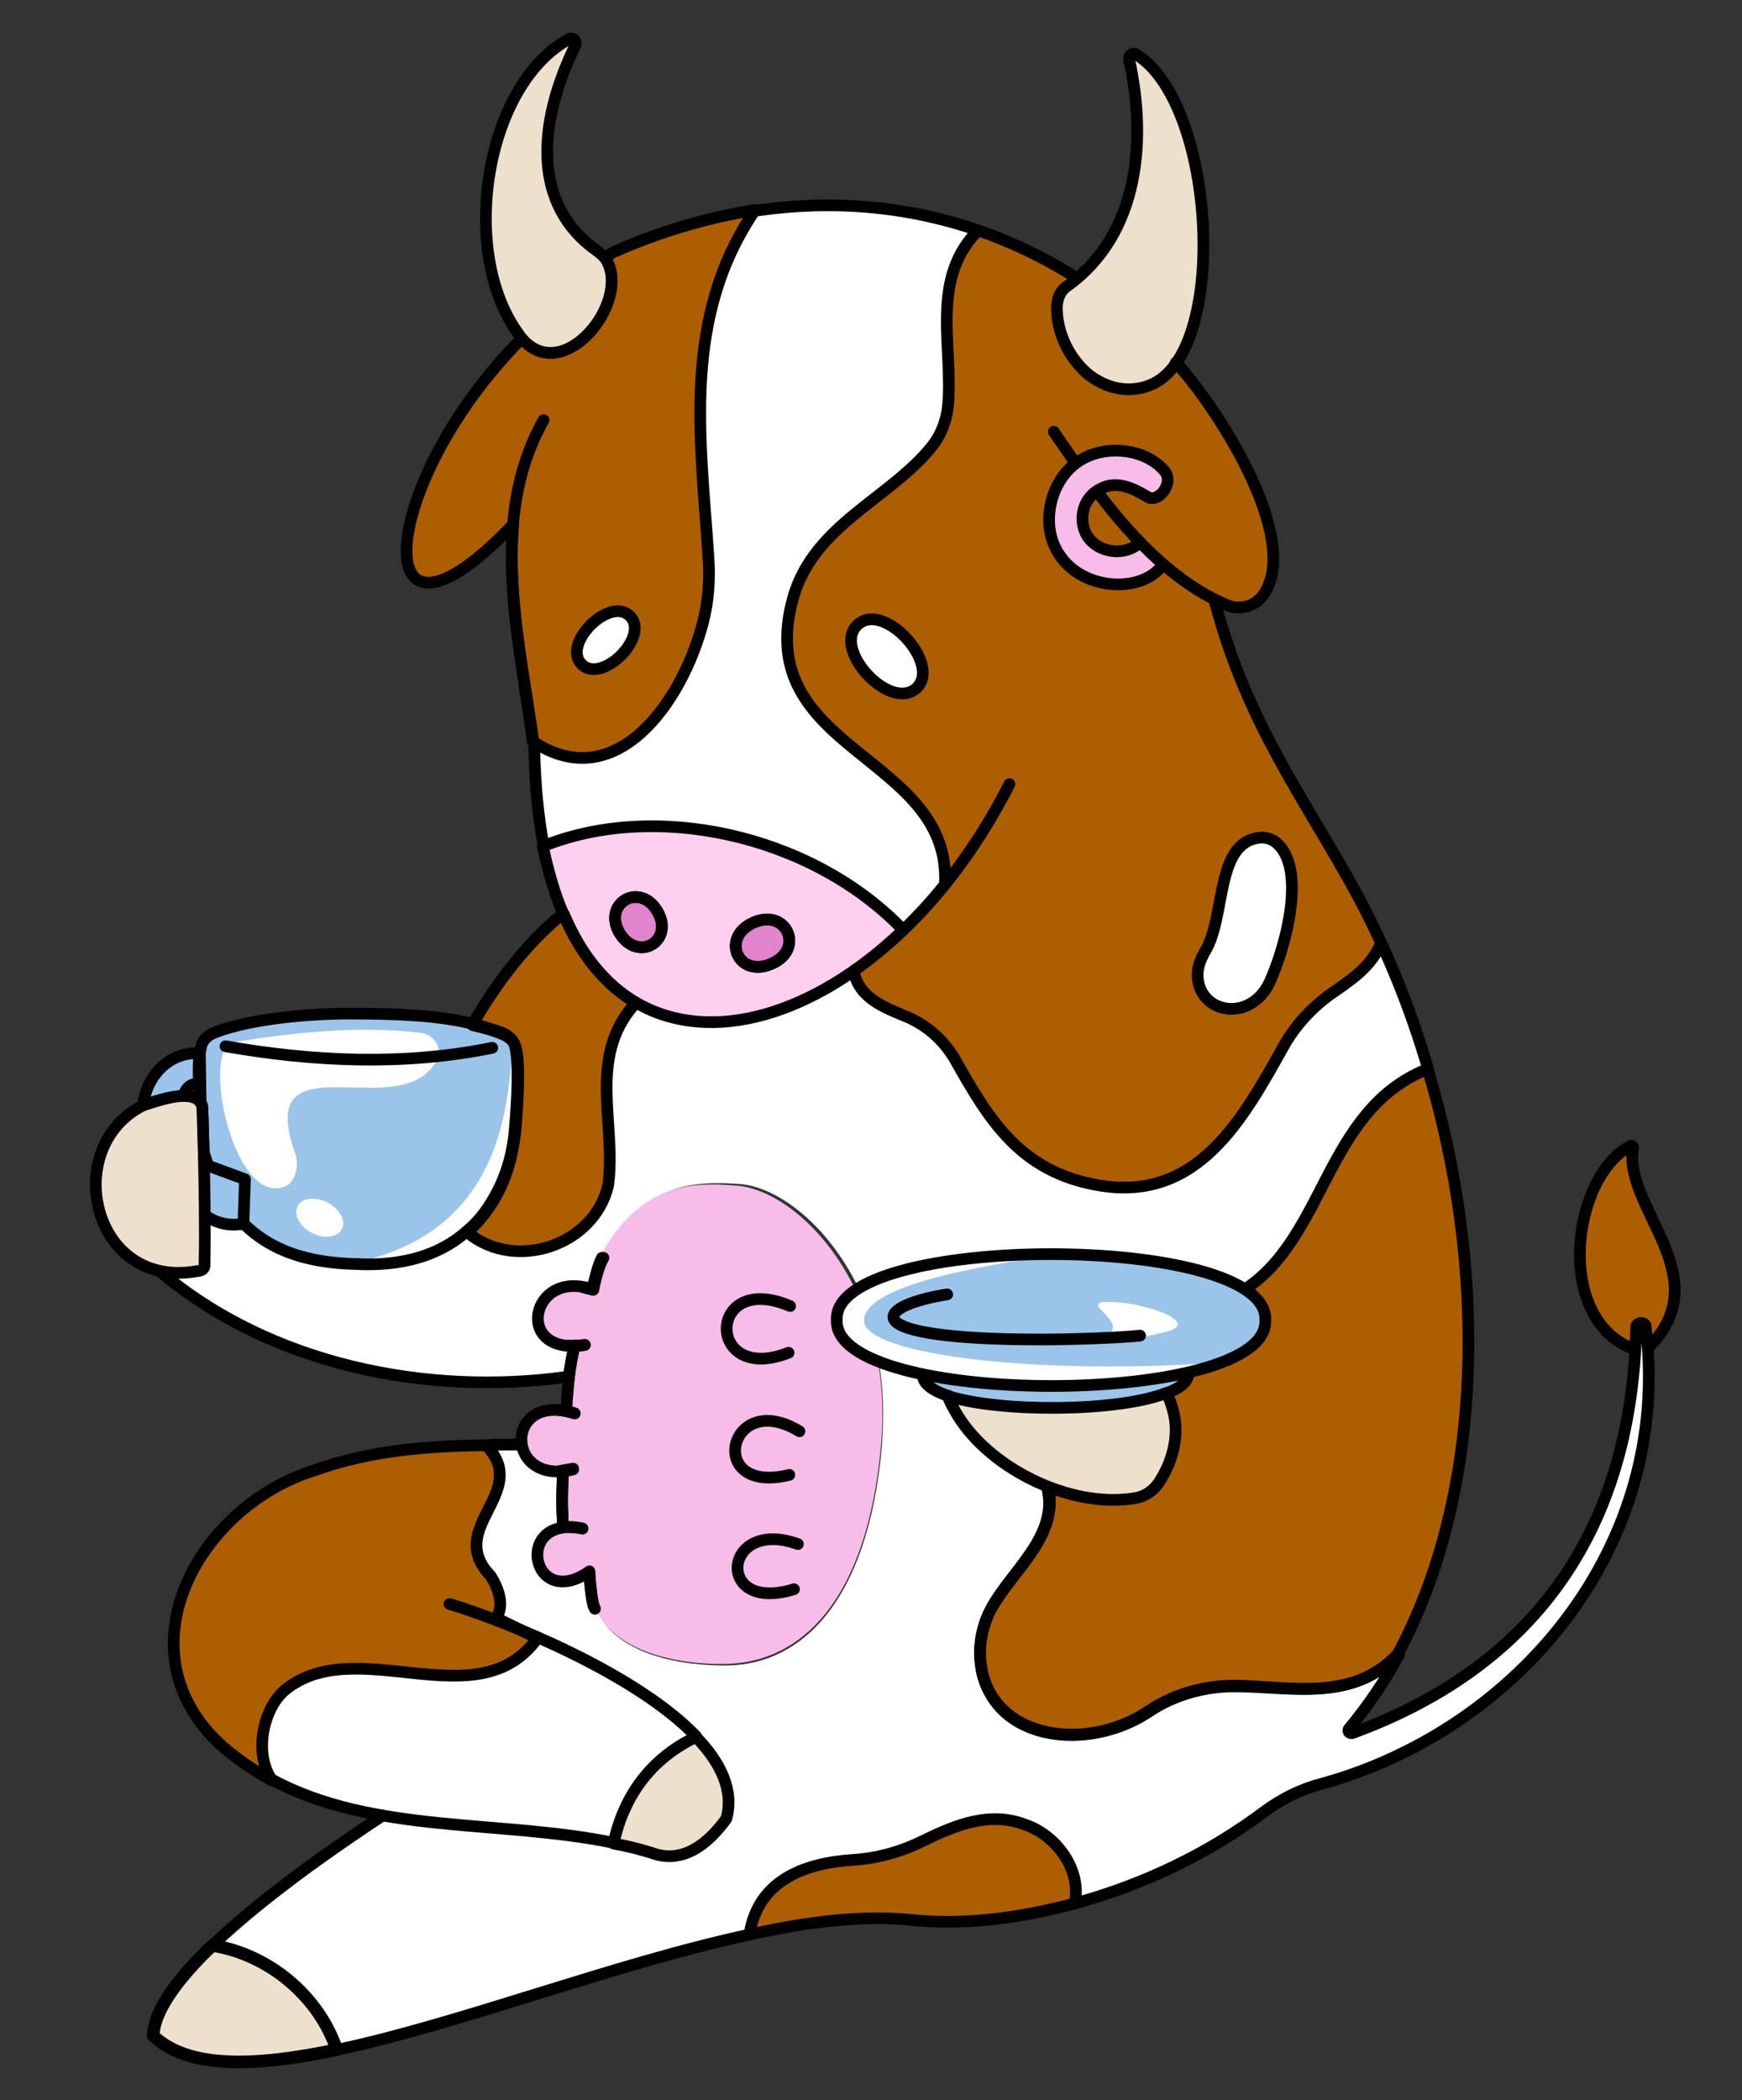
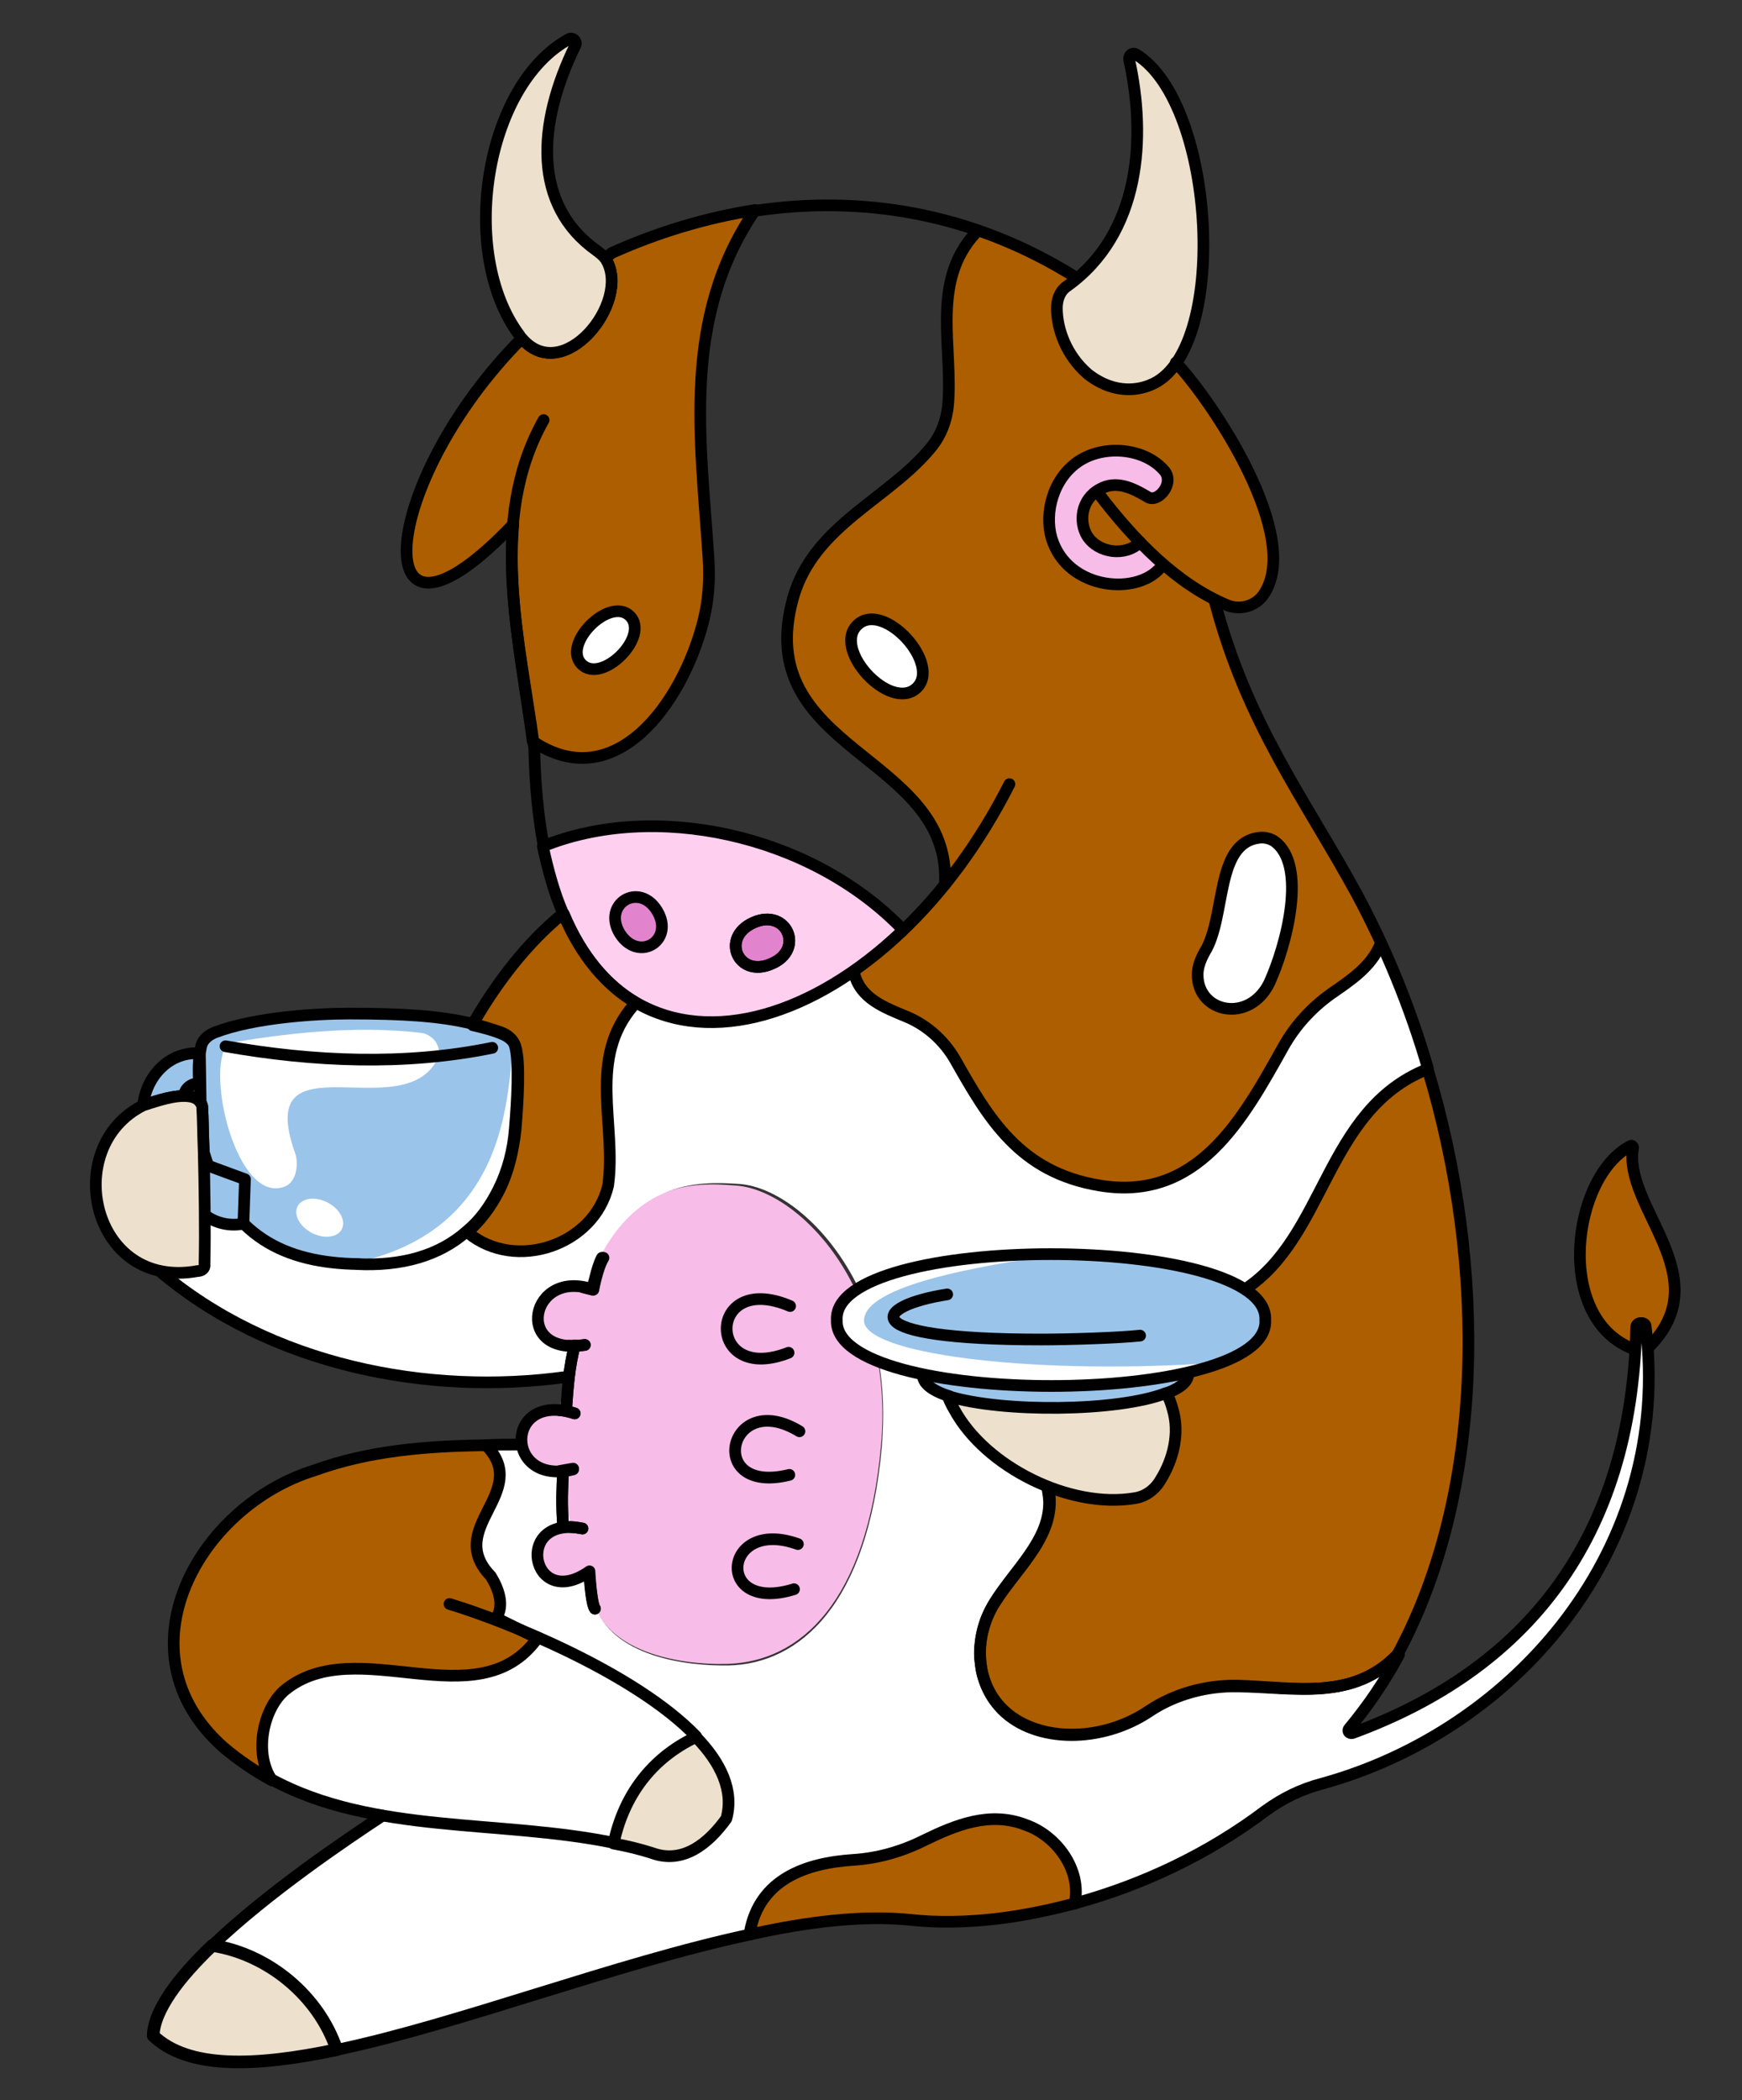
<svg xmlns="http://www.w3.org/2000/svg" version="1.1" id="Layer_1" x="0px" y="0px" viewBox="0 0 224 270" style="enable-background:new 0 0 224 270;" xml:space="preserve">
  <rect x="0" y="0" width="224" height="270" fill="#333333" stroke="none" />
  <style type="text/css">
	.st0{fill:#FFCFF0;}
	.st1{fill:#E283CE;stroke:#000000;stroke-width:1.5;stroke-linecap:round;stroke-linejoin:round;}
	.st2{fill:#AD5E00;}
	.st3{fill:#F7BCE8;}
	.st4{fill:#9BC4EA;}
	.st5{fill:#FFFFFF;}
	.st6{fill:none;stroke:#000000;stroke-width:1.5;stroke-linecap:round;stroke-linejoin:round;}
	.st7{fill:#F7BCE8;stroke:#000000;stroke-width:1.5;stroke-linecap:round;stroke-linejoin:round;}
	.st8{fill:#EDE0CC;stroke:#000000;stroke-width:1.5;stroke-linecap:round;stroke-linejoin:round;}
	.st9{fill:#EDE0CC;stroke:#000000;stroke-width:1.62;stroke-linecap:round;stroke-linejoin:round;}
	.st10{fill:#FFFFFF;stroke:#000000;stroke-width:1.5;stroke-linecap:round;stroke-linejoin:round;}
	.st11{fill:#9BC4EA;stroke:#000000;stroke-width:1.5;stroke-linecap:round;stroke-linejoin:round;}
	.st12{fill:none;stroke:#000000;stroke-width:1.5;stroke-miterlimit:10;}
</style>
  <g id="Filll">
    <path class="st0" d="M115.9,119.8c-11.2,10.6-24.4,14.7-34.1,9.1c-3.8-2.2-7.1-6-9.4-11.5c-1.1-2.5-1.9-5.4-2.6-8.6   c14.3-5.8,34.1-1.6,45.9,10.3L115.9,119.8z" />
    <path class="st1" d="M79.7,120c-2.3-3.8,2.5-6.7,4.8-2.9S82.1,123.8,79.7,120z" />
    <path class="st1" d="M99.2,123.9c-4.3,1.9-6.6-3.4-2.3-5.3S103.5,122.1,99.2,123.9z" />
    <path class="st2" d="M177.6,121.2l-0.1,0.2c-1.2,2.9-3.8,4.6-6.4,6.4c-2.5,1.8-4.6,4.1-6.1,6.8c-5.2,9.3-11,19.9-23.6,17.7   c-10.3-1.7-14.3-8.6-18.6-16.2c-1.4-2.4-3.5-4.3-6-5.4c-3-1.3-6.2-2.4-7-5.8c2.1-1.5,4.2-3.2,6.3-5.1c1.9-1.8,3.8-3.8,5.5-5.9l0,0   c0.9-16.8-25.1-17-19.5-36.9c2.6-9.4,12.5-12.8,17.9-19.5c1.2-1.5,1.9-3.3,2-5.1c0.7-7.5-2.3-16,3.6-22.3l0.3-0.3   c4.2,1.5,8.5,3.5,12.6,6.1l0.1,0.1c-0.4,0.3-0.8,0.7-1.3,1c-0.9,0.6-1.3,1.7-1.3,2.8c0,2.7,1.2,6.1,4,8.5c3.5,2.9,6.6,2,7.9,1.4   s2.4-1.5,3.4-2.8c0.8,0.8,1.7,2,2.8,3.4c5.3,7.1,12.7,20.2,8.5,26.4c-1,1.5-3,2.1-4.7,1.4c-0.6-0.2-1.1-0.5-1.7-0.8v0.3   c4.2,15.9,11.6,25.4,18.3,37.7C175.6,117,176.6,119.1,177.6,121.2L177.6,121.2z" />
    <path class="st2" d="M91.1,71.7c0.2,2.8,0,5.6-0.7,8.3c-2.7,10.4-11.3,22.4-21.9,15.3h0c-1.2-9.1-3.3-18.7-2.5-27.9   c-19.4,20.4-17.5-5.2,1.1-23.9l0,0c5.3,6.2,14-4.6,10.9-10c-0.1-0.1-0.2-0.2-0.2-0.3l0.9-0.7c5.8-2.6,12-4.5,18.4-5.5   C87.6,40.9,90.1,56.4,91.1,71.7z" />
    <path class="st2" d="M179.7,212.7c-5.7,6-13.2,4.2-20.5,4.1c-4-0.1-8.1,1-11.4,3.2c-6.1,4.1-14.6,4.1-18.9-0.2   c-1.3-1.3-2.3-3.1-2.7-5.2c-0.1-0.7-0.2-1.4-0.2-2c0-2.3,0.7-4.6,1.9-6.6c2.6-4.2,7-7.9,7-12.8c0-0.6-0.1-1.2-0.2-1.8l6.2-17.4   l19.1-8.2c10.5-6.8,10.4-23,23.4-28.3h0.2C191.2,162.8,191,191.8,179.7,212.7L179.7,212.7z" />
    <path class="st2" d="M81.5,129.2c-6,6.9-2.2,15.3-3.3,23.2c-1.8,7.7-11.9,11.1-18,6.1l-0.1-0.1c1.6-1.4,3-3.2,4.1-5.4   c1.2-2.4,1.8-5.1,2.1-7.8c0.3-3.5,0.6-8.7,0-10.6c-0.2-0.8-1-1.4-1.8-1.7c-1.2-0.5-2.4-0.8-3.7-1.1l0.2-0.5c2.9-5,6.7-10,11.2-13.7   l0.3-0.1c2.3,5.5,5.6,9.3,9.4,11.5L81.5,129.2L81.5,129.2z" />
    <path class="st2" d="M69.1,210.6c-7.7,10.7-23.3-0.9-32.5,6.7c-2.8,2.4-4,8.2-1.6,11.6c-2.2-1.2-4.3-2.6-6.3-4.3   C15,212.4,25.5,193.6,40.5,189c6.9-2.5,14.3-3.1,21.7-3.2l0.4,0.1c5.7,6-5.5,10.5,0.5,16.7c1,1.6,1.8,3.8,0.7,5.4L69.1,210.6   L69.1,210.6z" />
    <path class="st2" d="M138.2,244.7c-3.4,0.9-6.8,1.6-10.3,2c-3.6,0.4-7.3,0.5-10.9,0.1c-6-0.6-13,0.2-20.6,1.9v-0.2   c1.2-6.9,7.2-9,13.3-9.4c3.2-0.2,6.3-1.1,9.1-2.5c4.1-2,8.5-3.8,13.1-2C135.9,236,139.1,240.4,138.2,244.7L138.2,244.7z" />
    <path class="st2" d="M210,173.4c-10.2-3.9-7.9-22.2-0.3-26.1c0.1-0.1,0.3,0.1,0.3,0.2c-1.4,7.7,11.1,16.6,2,25.7" />
    <path class="st3" d="M113.3,185.7c-1.8,20.4-10.5,27.9-19.7,28.2c-6.2,0.2-17.9-1.5-17.9-11.2l0,0c0-0.4,0-0.6,0-0.6   c-0.1,0.1-0.2,0.1-0.2,0.1c-6.9,4.5-9.2-5.9-2.3-5.8c-0.4-1.4-0.7-2.9-0.9-4.4c-0.1-0.9-0.2-1.8-0.3-2.8c-6.5,0.3-6.6-8.5,0-7.8   c0.1-1,0.2-2.1,0.3-3.2c0.2-1.8,0.4-3.5,0.7-5.1c-6.4-0.4-4.5-8.8,2-7.5c5.1-14.1,14.6-13.6,19.5-13.2   C102.4,152.8,115.1,165.3,113.3,185.7L113.3,185.7z" />
    <path class="st4" d="M66.2,145.1c-0.2,2.7-0.9,5.4-2.1,7.8c-1.1,2.2-2.4,4-4.1,5.4c-3.5,3.1-8.3,4.5-14.2,4.2h0.4   c-9.6-0.1-16.8-3.6-20-14.4c-0.1-2.3-0.1-4.4-0.2-5.9c-0.1-0.2-0.1-0.4-0.2-0.5l-0.1-6.4c0.1-0.3,0.1-0.6,0.2-0.9   c0.2-0.8,1-1.4,1.8-1.7c5-1.9,12.9-2.4,17.2-2.4c6.9,0,11.7,0.3,15.8,1.3c1.3,0.3,2.5,0.7,3.7,1.1c0.8,0.3,1.6,0.9,1.8,1.7   C66.8,136.4,66.5,141.6,66.2,145.1z" />
    <path class="st5" d="M65.8,136.3c-0.7,6.5-1.7,20.9-18,25.5c0,0,9.3,2.7,15.4-7.3S65.8,136.3,65.8,136.3z" />
    <ellipse transform="matrix(0.462 -0.887 0.887 0.462 -116.692 120.696)" class="st5" cx="41.1" cy="156.5" rx="2.2" ry="3.2" />
    <path class="st5" d="M56.4,135.8L56.4,135.8c-4.1,9.6-24.1-3.2-18.4,12.6c0.4,1.3,0.1,3.5-1.3,4.1c-6.2,2.6-10.4-14.8-7.4-18.4   c6.7-1.1,15.9-2.4,25-1.3C55.7,133.1,56.7,134.4,56.4,135.8L56.4,135.8z" />
    <path class="st4" d="M25.6,139.3L25.6,139.3c-0.9-0.1-1.8,0.6-1.9,1.4l-0.1,0.2c-1.9,0-4.3,0.9-5.2,1.2c0.4-3.7,3.3-6.9,7.2-6.7   h0.1C25.5,136.5,25.5,138,25.6,139.3L25.6,139.3z" />
    <path class="st5" d="M184,137.3h-0.2c-13,5.4-12.8,21.6-23.3,28.3c-4.5-2.9-14.2-4.4-24-4.5c-3.2,0-6.4,0.1-9.4,0.4   c-2.7,0.2-5.3,0.6-7.7,1.1c-2.2,0.4-4.2,1-5.8,1.6c-1.2,0.5-2.3,1-3.1,1.6c-4-8.4-10.6-13.3-15.5-13.6c-4.9-0.3-14.4-0.9-19.5,13.2   c-0.2,0-0.3-0.1-0.4-0.1c-1.1-0.1-2,0-2.8,0.3c-0.3,0.1-0.6,0.2-0.8,0.4c-0.1,0.1-0.2,0.2-0.3,0.2c-0.2,0.2-0.4,0.4-0.6,0.6   c-0.7,0.8-1,1.9-0.9,2.8v0c0,0.2,0.1,0.4,0.1,0.6c0.1,0.2,0.1,0.4,0.2,0.6c0.1,0.1,0.1,0.2,0.2,0.3c0.1,0.1,0.1,0.2,0.2,0.3   c0.2,0.3,0.5,0.5,0.8,0.7c0.1,0.1,0.2,0.1,0.2,0.1c0.2,0.1,0.5,0.2,0.8,0.3c0.1,0,0.2,0.1,0.4,0.1c0.3,0.1,0.6,0.1,0.9,0.1   c-0.2,1.3-0.4,2.6-0.6,4.1c-17.8,2.4-37.8-1.6-52-13.7c1.5,0.3,3.1,0.4,4.9,0c0.5,0,1-0.3,0.9-0.9c0-2,0.1-4.2,0.1-6.4l0.1,0.1   c1.2,0.9,3.1,1.5,4.8,1v0c3.8,3.8,8.9,5.2,14.9,5.3h-0.4c2.8,0.1,5.3-0.1,7.5-0.7c0,0,0,0,0,0c2.1-0.4,4.4-1.4,6.7-3.4l0.1,0.1   c6.1,5.1,16.2,1.7,18-6.1c1.1-7.9-2.7-16.3,3.3-23.2l0.4-0.4c7.9,4.6,18.2,2.7,27.8-4c0,0,0,0,0,0.1c0,0.2,0.1,0.3,0.1,0.5   c0,0.1,0.1,0.2,0.1,0.2c0.1,0.1,0.1,0.3,0.2,0.4c0.2,0.4,0.4,0.8,0.7,1.1c0.1,0.1,0.2,0.2,0.3,0.3c0.1,0.1,0.3,0.3,0.4,0.4   c0.1,0.1,0.3,0.3,0.4,0.4c0.1,0.1,0.3,0.2,0.5,0.3c0.6,0.4,1.4,0.8,2.1,1.1c0.2,0.1,0.4,0.2,0.6,0.2c0.6,0.2,1.1,0.5,1.7,0.7   c0.2,0.1,0.5,0.2,0.7,0.4c0.1,0.1,0.2,0.1,0.3,0.2c0.2,0.1,0.4,0.2,0.6,0.4c0.1,0.1,0.3,0.2,0.4,0.3c0.2,0.1,0.4,0.2,0.5,0.4   c0.3,0.2,0.5,0.4,0.8,0.6c0,0,0.1,0.1,0.1,0.1c0.2,0.2,0.4,0.4,0.7,0.6c0.7,0.7,1.3,1.6,1.8,2.5c0.5,1,1.1,1.9,1.6,2.8   c0.3,0.5,0.5,0.9,0.8,1.4c0.6,0.9,1.1,1.8,1.7,2.6c0.6,0.8,1.2,1.6,1.9,2.4c0.2,0.2,0.4,0.5,0.7,0.7c0.1,0.1,0.2,0.3,0.4,0.4   c1.1,1.1,2.2,2.1,3.5,2.9c0.4,0.3,0.9,0.5,1.4,0.8c0.2,0.1,0.5,0.2,0.7,0.4c0.7,0.3,1.4,0.6,2.1,0.9c1.2,0.4,2.4,0.7,3.8,0.9   c12.7,2.1,18.4-8.5,23.6-17.8c0.4-0.7,0.8-1.3,1.2-1.9c0.4-0.6,0.9-1.2,1.4-1.8c0.2-0.3,0.5-0.6,0.8-0.8c0.2-0.2,0.4-0.4,0.6-0.6   c0.2-0.2,0.4-0.4,0.6-0.6c0.2-0.2,0.4-0.4,0.7-0.5c0.2-0.2,0.5-0.3,0.7-0.5c0.6-0.4,1.3-0.9,1.9-1.4c0.6-0.4,1.2-0.9,1.7-1.4   c0.2-0.1,0.4-0.3,0.5-0.5c0.5-0.5,1-1.1,1.5-1.7c0.3-0.5,0.6-1,0.8-1.5l0.1-0.2C180.3,126.3,182.3,131.7,184,137.3L184,137.3z" />
-     <path class="st5" d="M126.1,29.6l-0.3,0.3c-0.8,0.8-1.4,1.7-1.9,2.6c-0.2,0.5-0.5,0.9-0.7,1.4s-0.4,0.9-0.5,1.4   c-0.8,2.9-0.8,6.1-0.6,9.2c0.1,2.1,0.2,4.2,0.1,6.3c0,0,0,0,0,0c0,0.4-0.1,0.9-0.1,1.3c-0.1,0.7-0.2,1.4-0.4,2.1   c-0.2,0.7-0.5,1.3-0.8,1.9c-0.1,0.2-0.2,0.4-0.4,0.6c-0.1,0.2-0.3,0.4-0.4,0.6c-0.2,0.2-0.3,0.4-0.5,0.6c0,0,0,0,0,0   c-0.4,0.4-0.7,0.8-1.1,1.2s-0.8,0.8-1.2,1.1s-0.8,0.7-1.2,1.1c-0.4,0.3-0.9,0.7-1.3,1.1c-2.4,1.9-4.9,3.8-7.1,5.9   c-0.2,0.2-0.4,0.4-0.6,0.6c-2.1,2.2-3.9,4.7-4.8,7.9c-0.1,0.5-0.2,0.9-0.4,1.4c-0.1,0.7-0.3,1.4-0.3,2c-0.4,3.6,0.4,6.4,1.8,8.9   c0.3,0.5,0.6,1,0.9,1.4c0,0,0,0,0,0c0.8,1.1,1.7,2.1,2.7,3.1c0.1,0.1,0.3,0.3,0.4,0.4c0.4,0.4,0.9,0.8,1.4,1.2   c0.5,0.4,0.9,0.8,1.4,1.2c0.5,0.4,0.9,0.8,1.4,1.2c0,0,0,0,0,0c0.5,0.4,0.9,0.8,1.4,1.2c0,0,0,0,0,0c0.6,0.5,1.2,1,1.9,1.6   c0.1,0.1,0.3,0.3,0.4,0.4c0.3,0.3,0.6,0.5,0.9,0.8c0.1,0.1,0.3,0.3,0.4,0.4s0.3,0.3,0.4,0.4c0.6,0.6,1.1,1.1,1.5,1.8   c0.2,0.3,0.5,0.6,0.7,0.9c0.1,0.2,0.2,0.3,0.3,0.5c0.2,0.3,0.4,0.7,0.6,1c1.1,2.1,1.7,4.4,1.6,7.3l0,0c-0.2,0.3-0.5,0.6-0.7,0.9   c-0.3,0.4-0.6,0.7-0.9,1.1c-0.6,0.8-1.3,1.5-2,2.2c-0.3,0.3-0.5,0.6-0.8,0.8c-0.3,0.3-0.7,0.7-1,1l-0.1-0.8   c-11.8-11.8-31.6-16.1-45.9-10.3c-0.7-3.7-1.2-7.8-1.2-12.5c0-0.3-0.1-0.7-0.1-1h0c10.6,7.2,19.2-4.9,21.9-15.3   c0.7-2.7,0.9-5.5,0.7-8.3c-1-15.3-3.5-30.8,6-44.7C106.7,25.7,116.5,26.3,126.1,29.6L126.1,29.6z" />
    <path class="st5" d="M170.3,229.3c-2.6,0.7-5.1,1.9-7.3,3.5c-7.3,5.4-15.7,9.5-24.5,11.9c0.9-4.2-2.2-8.7-6.4-10.1   c-4.6-1.8-8.9,0-13.1,2c-2.9,1.4-5.9,2.2-9.1,2.5c-6,0.5-12,2.5-13.3,9.4v0.2c-17.3,3.7-37.3,11.5-53,14.8   c-2.4-6.9-8.8-12.3-16-13.4c7.1-6.8,17.2-13.6,22-16.7c9.7,1.7,20,1.6,29.6,3.5c1.7,0.3,3.3,0.7,4.9,1.2c4,1.5,7.3-1.1,9.6-4.4   c1.1-3.6-0.7-7.2-3.9-10.5c-5.1-5.3-14-10-21.6-13.2l-4.1-1.9c1.1-1.6,0.3-3.8-0.7-5.4c-6-6.2,5.2-10.8-0.5-16.7l-0.4-0.1   c1.5,0,3.5-0.1,4.9-0.1c0.2,1.1,0.9,2.2,2.1,2.9c0.3,0.1,0.6,0.2,0.9,0.3c0.6,0.1,1.2,0.2,1.9,0.2c0.1,1,0.2,1.9,0.3,2.8v0   c0,1.3,0,2.7,0.1,4.1v-3.6c0.2,1.4,0.5,2.7,0.8,3.9c-0.4,0-0.8,0-1.2,0.1c-0.2,0-0.3,0.1-0.5,0.1h0c-0.3,0.1-0.6,0.2-0.8,0.3   c0,0-0.1,0-0.1,0c-0.1,0.1-0.2,0.1-0.3,0.2c-0.1,0.1-0.2,0.2-0.3,0.3c-0.1,0.1-0.2,0.2-0.3,0.3c0,0,0,0,0,0   c-0.3,0.3-0.5,0.7-0.6,1.1c0,0.1-0.1,0.2-0.1,0.3c0,0.1-0.1,0.2-0.1,0.3c0,0.1,0,0.2,0,0.3c0,0.4,0,0.7,0.1,1   c0,0.1,0.1,0.2,0.1,0.4c0.2,0.7,0.7,1.4,1.3,1.8c0.2,0.2,0.5,0.3,0.8,0.4c0.1,0,0.2,0.1,0.3,0.1c0.1,0,0.2,0,0.2,0.1   c0.3,0,0.6,0,0.9,0c0.1,0,0.3,0,0.4-0.1c0,0,0,0,0.1,0c0.2,0,0.3-0.1,0.5-0.1c0.2-0.1,0.4-0.1,0.5-0.2c0.3-0.1,0.6-0.3,0.9-0.5   c0.1-0.1,0.2-0.1,0.3-0.2c0.1,0.2,0.2,0.3,0.3,0.5l0,0v0c0,0,0,0.1,0,0.1c0,0.1,0,0.1,0,0.2c0,0.1,0,0.1,0,0.2   c0,0.5,0.1,0.9,0.1,1.4v0c0,0,0,0.1,0,0.1c0,0.2,0.1,0.4,0.1,0.6c0,0.1,0,0.2,0.1,0.3c0.1,0.6,0.2,1,0.3,1.2l-0.1-0.8   c2.3,6.8,11.9,8,17.3,7.9c9.1-0.2,17.9-7.8,19.7-28.2c0.3-3.9,0.2-7.5-0.4-10.8c1.1,0.5,2.4,0.9,3.8,1.2c0,0,0,0,0,0   c0.6,0.1,1.2,0.3,1.9,0.4h0c0,0,0,0.1,0,0.1c-0.1,1.2,1.2,2.1,3.4,2.8c0,0,0.1,0,0.1,0v0.3c0.2,0.5,0.4,1,0.7,1.4   c2.3,4.3,6.9,7.8,12,9.8l-0.1,0.1c0.1,0.6,0.2,1.2,0.2,1.8c0,0.2,0,0.3,0,0.5c0,0.1,0,0.3,0,0.4c0,0.1,0,0.3-0.1,0.4   c0,0.1-0.1,0.3-0.1,0.4c-0.1,0.3-0.1,0.6-0.2,0.9c0,0.1-0.1,0.3-0.1,0.4c-0.1,0.3-0.2,0.6-0.4,0.9c-0.1,0.1-0.1,0.2-0.2,0.4   c-1.1,2.2-2.7,4.2-4.3,6.2c-0.4,0.5-0.8,1-1.1,1.5c-0.2,0.3-0.4,0.5-0.5,0.8c-1.4,2.2-2.1,4.8-1.9,7.4c0,0.4,0.1,0.9,0.2,1.3   c0.1,0.7,0.3,1.3,0.5,1.9c0,0.1,0.1,0.2,0.1,0.4c0.1,0.2,0.2,0.5,0.3,0.7c0,0,0,0,0,0c0.1,0.2,0.2,0.4,0.4,0.6l0,0   c0.1,0.2,0.2,0.4,0.4,0.6s0.3,0.4,0.4,0.6c0.1,0.2,0.3,0.4,0.5,0.5c0.1,0.1,0.3,0.3,0.5,0.4c0.1,0.1,0.3,0.2,0.4,0.3   c0.1,0.1,0.3,0.2,0.4,0.3c0.5,0.4,1,0.7,1.6,0.9c0.2,0.1,0.4,0.2,0.5,0.2c0.4,0.2,0.8,0.3,1.2,0.4c0.2,0.1,0.3,0.1,0.5,0.1   c0.2,0.1,0.4,0.1,0.6,0.1c0.2,0,0.4,0.1,0.6,0.1c0.5,0.1,1.1,0.1,1.7,0.2c0.1,0,0.2,0,0.4,0c0.2,0,0.3,0,0.5,0c0.3,0,0.5,0,0.8,0   c0.2,0,0.5,0,0.8-0.1c0.6,0,1.1-0.1,1.7-0.2c0.4-0.1,0.9-0.2,1.3-0.3c0.3-0.1,0.3-0.1,0,0c1.9-0.5,3.8-1.3,5.5-2.5   c1.9-1.3,4.1-2.2,6.4-2.7c0,0,0,0,0.1,0c0.3-0.1,0.6-0.1,1-0.2c0.2,0,0.5-0.1,0.7-0.1c0.2,0,0.3-0.1,0.5-0.1c0.2,0,0.4-0.1,0.6-0.1   c0,0,0,0,0,0c0.3,0,0.6-0.1,0.9-0.1c0.3,0,0.6,0,0.9,0h0.3c3.1,0,6.3,0.4,9.4,0.3c0.2,0,0.4,0,0.6,0c0.6,0,1.1-0.1,1.7-0.1   c0.2,0,0.4-0.1,0.6-0.1c0.2,0,0.5-0.1,0.7-0.1c0.2,0,0.4-0.1,0.7-0.1c0.2-0.1,0.4-0.1,0.7-0.2c0.4-0.1,0.9-0.3,1.3-0.4   c0.5-0.2,1-0.4,1.5-0.7c1.2-0.6,2.3-1.5,3.4-2.6c-1.8,3.4-4,6.6-6.4,9.5c-0.3,0.3,0.1,0.8,0.4,0.6c22.5-8.2,35.9-25.1,36.5-52.2   c0-0.6,1-0.8,1.2-0.2C215.4,198.8,195.3,222.4,170.3,229.3L170.3,229.3z" />
    <path class="st5" d="M89.8,223.2c-5.7,2.7-9.3,7.4-10.6,13.7c-9.6-1.9-19.9-1.8-29.6-3.5c-5-0.9-9.9-2.2-14.4-4.6l0,0   c-2.4-3.4-1.1-9.2,1.6-11.6c9.2-7.6,24.8,4,32.5-6.7l-1.2-0.6C75.8,213.2,84.7,217.9,89.8,223.2z" />
  </g>
  <g id="Stroke">
    <path class="st6" d="M179.7,212.7c-5.7,6-13.2,4.2-20.5,4.1c-4-0.1-8.1,1-11.4,3.2c-6.1,4.1-14.6,4.1-18.9-0.2   c-1.3-1.3-2.3-3.1-2.7-5.2c-0.1-0.7-0.2-1.4-0.2-2c0-2.3,0.7-4.6,1.9-6.6c2.6-4.2,7-7.9,7-12.8c0-0.6-0.1-1.2-0.2-1.8l6.2-17.4   l19.1-8.2c10.5-6.8,10.4-23,23.4-28.3h0.2C191.2,162.8,191,191.8,179.7,212.7L179.7,212.7z" />
    <path class="st6" d="M156.2,77.3c4.2,15.9,11.6,25.4,18.3,37.7c3.7,6.9,6.8,14.4,9.1,22.3" />
    <path class="st6" d="M81.5,129.2c-6,6.9-2.2,15.3-3.3,23.2c-1.8,7.7-11.9,11.1-18,6.1l-0.1-0.1c1.6-1.4,3-3.2,4.1-5.4   c1.2-2.4,1.8-5.1,2.1-7.8c0.3-3.5,0.6-8.7,0-10.6c-0.2-0.8-1-1.4-1.8-1.7c-1.2-0.5-2.4-0.8-3.7-1.1l0.2-0.5c2.9-5,6.7-10,11.2-13.7   l0.3-0.1c2.3,5.5,5.6,9.3,9.4,11.5L81.5,129.2L81.5,129.2z" />
    <path class="st3" d="M75.8,202.7c-0.1-0.2-0.2-0.3-0.3-0.5c0.1,0,0.2-0.1,0.2-0.1C75.8,202,75.8,202.3,75.8,202.7L75.8,202.7z" />
    <path class="st7" d="M75,165.5c0.4,0.1,0.8,0.2,1.2,0.3c0,0,0.5-2.8,1.2-4.1" />
    <path class="st7" d="M73.1,173c0.6,0,1.3,0,2.1-0.1" />
    <path class="st7" d="M73.9,173c-0.7,2.6-0.9,5.4-1.1,8.2" />
    <path class="st7" d="M73.7,188.8c-0.6,0.1-1.2,0.2-1.7,0.3" />
    <path class="st7" d="M73.9,181.7c-0.7-0.2-1.3-0.4-1.9-0.4" />
    <path class="st7" d="M72.4,189.3c-0.1,1.6-0.2,4.2,0,6.7" />
    <path class="st7" d="M75.8,202.7c0.1,1.2,0.3,3.6,0.7,4.1" />
    <path class="st7" d="M74.9,196.5c-0.6-0.1-1.1-0.2-1.6-0.2" />
    <path class="st6" d="M91.1,71.7c0.2,2.8,0,5.6-0.7,8.3c-2.7,10.4-11.3,22.4-21.9,15.3h0c-1.2-9.1-3.3-18.7-2.5-27.9   c-19.4,20.4-17.5-5.2,1.1-23.9l0,0c5.3,6.2,14-4.6,10.9-10c-0.1-0.1-0.2-0.2-0.2-0.3l0.9-0.7c5.8-2.6,12-4.5,18.4-5.5   C87.6,40.9,90.1,56.4,91.1,71.7z" />
    <path class="st4" d="M118.1,175.2c0.7,2.6,2.8,6.6,19.3,5.8s16.1-4.9,16.6-6.6S118.1,175.2,118.1,175.2z" />
    <path class="st4" d="M107.6,169.7c-0.6-11.3,55.6-11.3,55.1,0C163.3,181,107.1,181,107.6,169.7z" />
    <path class="st6" d="M25.6,139.3L25.6,139.3c-0.9-0.1-1.8,0.6-1.9,1.4l-0.1,0.2c-1.9,0-4.3,0.9-5.2,1.2c0.4-3.7,3.3-6.9,7.2-6.7   h0.1C25.5,136.5,25.5,138,25.6,139.3L25.6,139.3z" />
    <path class="st7" d="M146.6,69.7c-1.9,1.9-5.4,1.4-6.8-0.8c-1.1-1.8-0.8-4.7,1.6-6c2.1-1.2,4.2-0.2,6.2,1c1.3,0.8,3.5-1.8,2.1-3.4   c-2.5-2.9-7.7-3.4-11-1.2s-4.4,6.6-3.5,9.8c2,6.9,11.5,7.6,14.3,3.5" />
    <path class="st6" d="M122.1,179.5c-2.2-0.7-3.6-1.7-3.4-2.9" />
    <path class="st6" d="M152.8,176.4c0.1,1.1-0.9,2-2.8,2.7" />
    <path class="st8" d="M67.1,43.5c-0.1-0.1-0.2-0.2-0.3-0.4C58.9,32.6,62.3,10.9,73.2,5c0.5-0.2,1,0.3,0.8,0.8   c-5,10.2-5.5,20.6,2.7,26.4c0.4,0.3,0.8,0.6,1.1,1c0.1,0.1,0.2,0.2,0.2,0.3C81.1,38.9,72.4,49.7,67.1,43.5z" />
    <path class="st6" d="M97.1,27.1c13.4-2,27.8,0.1,41.3,8.6" />
    <path class="st8" d="M147.9,49.5c10.2-4,8.5-36.2-1.8-42.5c-0.5-0.3-1,0.1-0.9,0.7c2.2,9.9,1.5,22.3-8,29.1   c-0.9,0.6-1.3,1.7-1.3,2.8c0,2.7,1.2,6.1,4,8.5C143.5,50.9,146.7,50,147.9,49.5L147.9,49.5z" />
    <path class="st6" d="M129.8,100.8c-3.8,7.5-8.6,14-13.9,19" />
    <path class="st6" d="M69.9,54c-7.3,13-3,28.4-1.2,42.2c0.1,4.7,0.5,8.8,1.2,12.5" />
    <path class="st6" d="M141.3,63.5c4.5,5.9,10,11.6,16.5,14.3c1.7,0.7,3.7,0.1,4.7-1.4c5-7.4-6.5-24.7-11.3-29.8" />
-     <path class="st6" d="M135.5,55.5c0.9,1.3,1.7,2.5,2.7,3.9" />
    <path class="st6" d="M27.3,250.1c7.1-6.8,17.2-13.6,21.9-16.7" />
    <path class="st6" d="M96.4,248.7c-17.3,3.7-37.3,11.5-53,14.8" />
    <path class="st6" d="M138.2,244.7c8.8-2.4,17.2-6.4,24.5-11.9c2.2-1.6,4.6-2.8,7.3-3.5c25-6.9,45.2-30.4,41.6-58.9   c-0.2-0.5-1.2-0.4-1.2,0.2c-0.6,27.2-14.1,44-36.5,52.2c-0.4,0.1-0.7-0.3-0.4-0.6c2.4-2.9,4.6-6.1,6.4-9.5" />
    <path class="st8" d="M93.4,233.8c-2.3,3.2-5.6,5.9-9.6,4.4c-1.6-0.5-3.2-0.9-4.9-1.2c1.3-6.2,4.9-11,10.6-13.7   C92.7,226.6,94.4,230.2,93.4,233.8z" />
    <path class="st6" d="M69.1,210.6c-7.7,10.7-23.3-0.9-32.5,6.7c-2.8,2.4-4,8.2-1.6,11.6c-2.2-1.2-4.3-2.6-6.3-4.3   C15,212.4,25.5,193.6,40.5,189c6.9-2.5,14.3-3.1,21.7-3.2l0.4,0.1c5.7,6-5.5,10.5,0.5,16.7c1,1.6,1.8,3.8,0.7,5.4L69.1,210.6   L69.1,210.6z" />
    <path class="st6" d="M78.9,236.9c-14.6-3-30.9-1.1-43.9-8.1l0,0" />
    <path class="st6" d="M66.6,185.7c-1.5,0-2.9,0-4.4,0.1" />
    <path class="st6" d="M89.5,223.2c-7.9-8.2-24.7-14.9-31.7-17" />
    <path class="st6" d="M75.2,172.9c-9.3,1.5-7-10,1.1-7.1c0,0,0.5-2.8,1.3-4.1" />
    <path class="st6" d="M73.9,173c-0.7,2.6-0.9,5.4-1.1,8.2" />
    <path class="st6" d="M73.9,181.7c-9.1-2.9-9.1,9.4-0.2,7.2" />
    <path class="st6" d="M72.4,189.3c-0.1,1.6-0.2,4.2,0,6.7" />
    <path class="st6" d="M74.9,196.5c-9-1.8-6.6,10.8,0.9,5.5c0,0,0.2,4,0.7,4.8" />
    <path class="st6" d="M101.6,167.9c-10.8-4.6-10.9,10.2-0.2,6" />
    <path class="st6" d="M102.8,184c-9.2-5.6-12.2,8.3-1.3,5.6" />
    <path class="st6" d="M102.6,198.5c-9.7-3.5-10.8,9-0.5,5.8" />
    <path class="st6" d="M29,134.5c11.3,2,23.1,2.5,34.3,0.2" />
    <path class="st6" d="M20.4,163.3C34.7,175.5,55,179.5,72.9,177" />
    <path class="st8" d="M149.2,190.3c-0.7,1.2-1.9,2.1-3.3,2.3c-8.3,1.4-19.2-4-23.2-11.4c-0.3-0.5-0.5-0.9-0.7-1.4v-0.3   c6.8,2.1,21.7,2,27.9-0.4l0.1,0.1c0.4,0.6,0.6,1.3,0.8,2C151.7,184.2,150.9,187.6,149.2,190.3L149.2,190.3z" />
    <path class="st6" d="M179.8,212.6c-5.7,6.1-13.3,4.3-20.6,4.1c-4-0.1-8.1,1-11.4,3.2c-7.9,5.4-19.9,3.8-21.6-5.4   c-0.5-3,0.1-6.1,1.8-8.6c3-4.7,8.1-8.8,6.8-14.7" />
    <path class="st6" d="M138.2,244.7c-3.4,0.9-6.8,1.6-10.3,2c-3.6,0.4-7.3,0.5-10.9,0.1c-6-0.6-13,0.2-20.6,1.9v-0.2   c1.2-6.9,7.2-9,13.3-9.4c3.2-0.2,6.3-1.1,9.1-2.5c4.1-2,8.5-3.8,13.1-2C135.9,236,139.1,240.4,138.2,244.7L138.2,244.7z" />
    <path class="st6" d="M138.2,244.7C138.2,244.7,138.2,244.7,138.2,244.7" />
    <path class="st9" d="M43.3,263.5c-10.5,2.2-19.1,2.5-23.6-1.8c0.1-3.3,3.3-7.5,7.6-11.6C34.5,251.2,41,256.6,43.3,263.5z" />
    <path class="st6" d="M177.5,121.4c-1.2,2.9-3.8,4.6-6.4,6.4c-2.5,1.8-4.6,4.1-6.1,6.8c-5.2,9.3-11,19.9-23.6,17.8   c-10.3-1.7-14.3-8.6-18.6-16.2c-1.4-2.4-3.5-4.3-6-5.4c-3.1-1.3-6.2-2.4-7-5.8" />
    <path class="st10" d="M161.9,107.7c-5.7,0.7-4.2,10.2-7,14.7c-0.5,0.9-0.9,1.9-0.9,2.9c0,4.9,6.6,6.3,9.2,1.1   c2.2-4.8,5-15.3,0.6-18.3C163.3,107.8,162.6,107.6,161.9,107.7L161.9,107.7z" />
-     <path class="st6" d="M79.7,120c-2.3-3.8,2.5-6.7,4.8-2.9S82.1,123.8,79.7,120z" />
    <path class="st6" d="M99.2,123.9c-4.3,1.9-6.6-3.4-2.3-5.3S103.5,122.1,99.2,123.9z" />
    <path class="st10" d="M110.3,80.3c3.4-3.1,10.9,5.2,7.5,8.2S106.9,83.4,110.3,80.3z" />
    <path class="st10" d="M81,79.2c2.6,2.6-3.6,8.8-6.2,6.2S78.4,76.6,81,79.2z" />
    <path class="st6" d="M125.5,29.9c-5.9,6.3-2.9,14.8-3.6,22.3c-0.2,1.9-0.9,3.7-2,5.1c-5.4,6.8-15.2,10.1-17.9,19.5   c-5.6,19.9,20.4,20.1,19.5,36.9" />
    <path class="st6" d="M210,173.4c-10.2-3.9-7.9-22.2-0.3-26.1c0.1-0.1,0.3,0.1,0.3,0.2c-1.4,7.7,11.1,16.6,2,25.7" />
    <path class="st6" d="M66.2,145.1c-0.2,2.7-0.9,5.4-2.1,7.8c-1.1,2.2-2.4,4-4.1,5.4c-3.5,3.1-8.3,4.5-14.2,4.2h0.4   c-9.6-0.1-16.8-3.6-20-14.4c-0.1-2.3-0.1-4.4-0.2-5.9c-0.1-0.2-0.1-0.4-0.2-0.5l-0.1-6.4c0.1-0.3,0.1-0.6,0.2-0.9   c0.2-0.8,1-1.4,1.8-1.7c5-1.9,12.9-2.4,17.2-2.4c6.9,0,11.7,0.3,15.8,1.3c1.3,0.3,2.5,0.7,3.7,1.1c0.8,0.3,1.6,0.9,1.8,1.7   C66.8,136.4,66.5,141.6,66.2,145.1z" />
    <path class="st5" d="M136,161.2c-5.5,1-24.7,3.4-24.9,8.5c-0.2,4.3,21,7,43.6,5.6c2.4-0.1-5.6,1.5-3.7,1.4l-9.3,1.5l-16.6-0.5   l-8.4-1.4l-6.8-2.8l-2.3-3.4l1-3l4.4-2.7l5.8-1.6l7.7-1.1L136,161.2L136,161.2z" />
    <path class="st11" d="M31.3,157.3c-1.7,0.4-3.6-0.1-4.8-1l-2.3-1.8l1.6-5l5.7,2.1L31.3,157.3" />
    <path class="st12" d="M107.6,169.7c-0.6-11.3,55.6-11.3,55.1,0C163.3,181,107.1,181,107.6,169.7z" />
-     <path class="st5" d="M141.3,168.1c-0.2-0.2-0.1-0.6,0.3-0.7c4.6-0.4,12.9,2.5,8.7,3.7c-4.4,1.2-6.6,1.2-9.1,1.1   C144.6,171,142.7,169.6,141.3,168.1L141.3,168.1z" />
    <path class="st6" d="M146.6,171.7c-2.8,0.3-9.2,0.5-12.7,0.5c-24.3,0-21.7-4.3-12.1-5.8" />
    <path class="st6" d="M115.9,119.8c-11.2,10.6-24.4,14.7-34.1,9.1c-3.8-2.2-7.1-6-9.4-11.5c-1.1-2.5-1.9-5.4-2.6-8.6   c14.3-5.8,34.1-1.6,45.9,10.3L115.9,119.8z" />
    <path class="st8" d="M26.3,162.5c0.1,0.6-0.4,0.9-0.9,0.9c-13.6,2.5-17.7-15.9-7-21.3c1-0.3,3.4-1.2,5.2-1.2c1,0,1.8,0.2,2.2,0.9   c0.1,0.1,0.2,0.3,0.2,0.5c0.1,1.5,0.1,3.5,0.2,5.9C26.3,152.5,26.4,157.9,26.3,162.5L26.3,162.5z" />
  </g>
</svg>